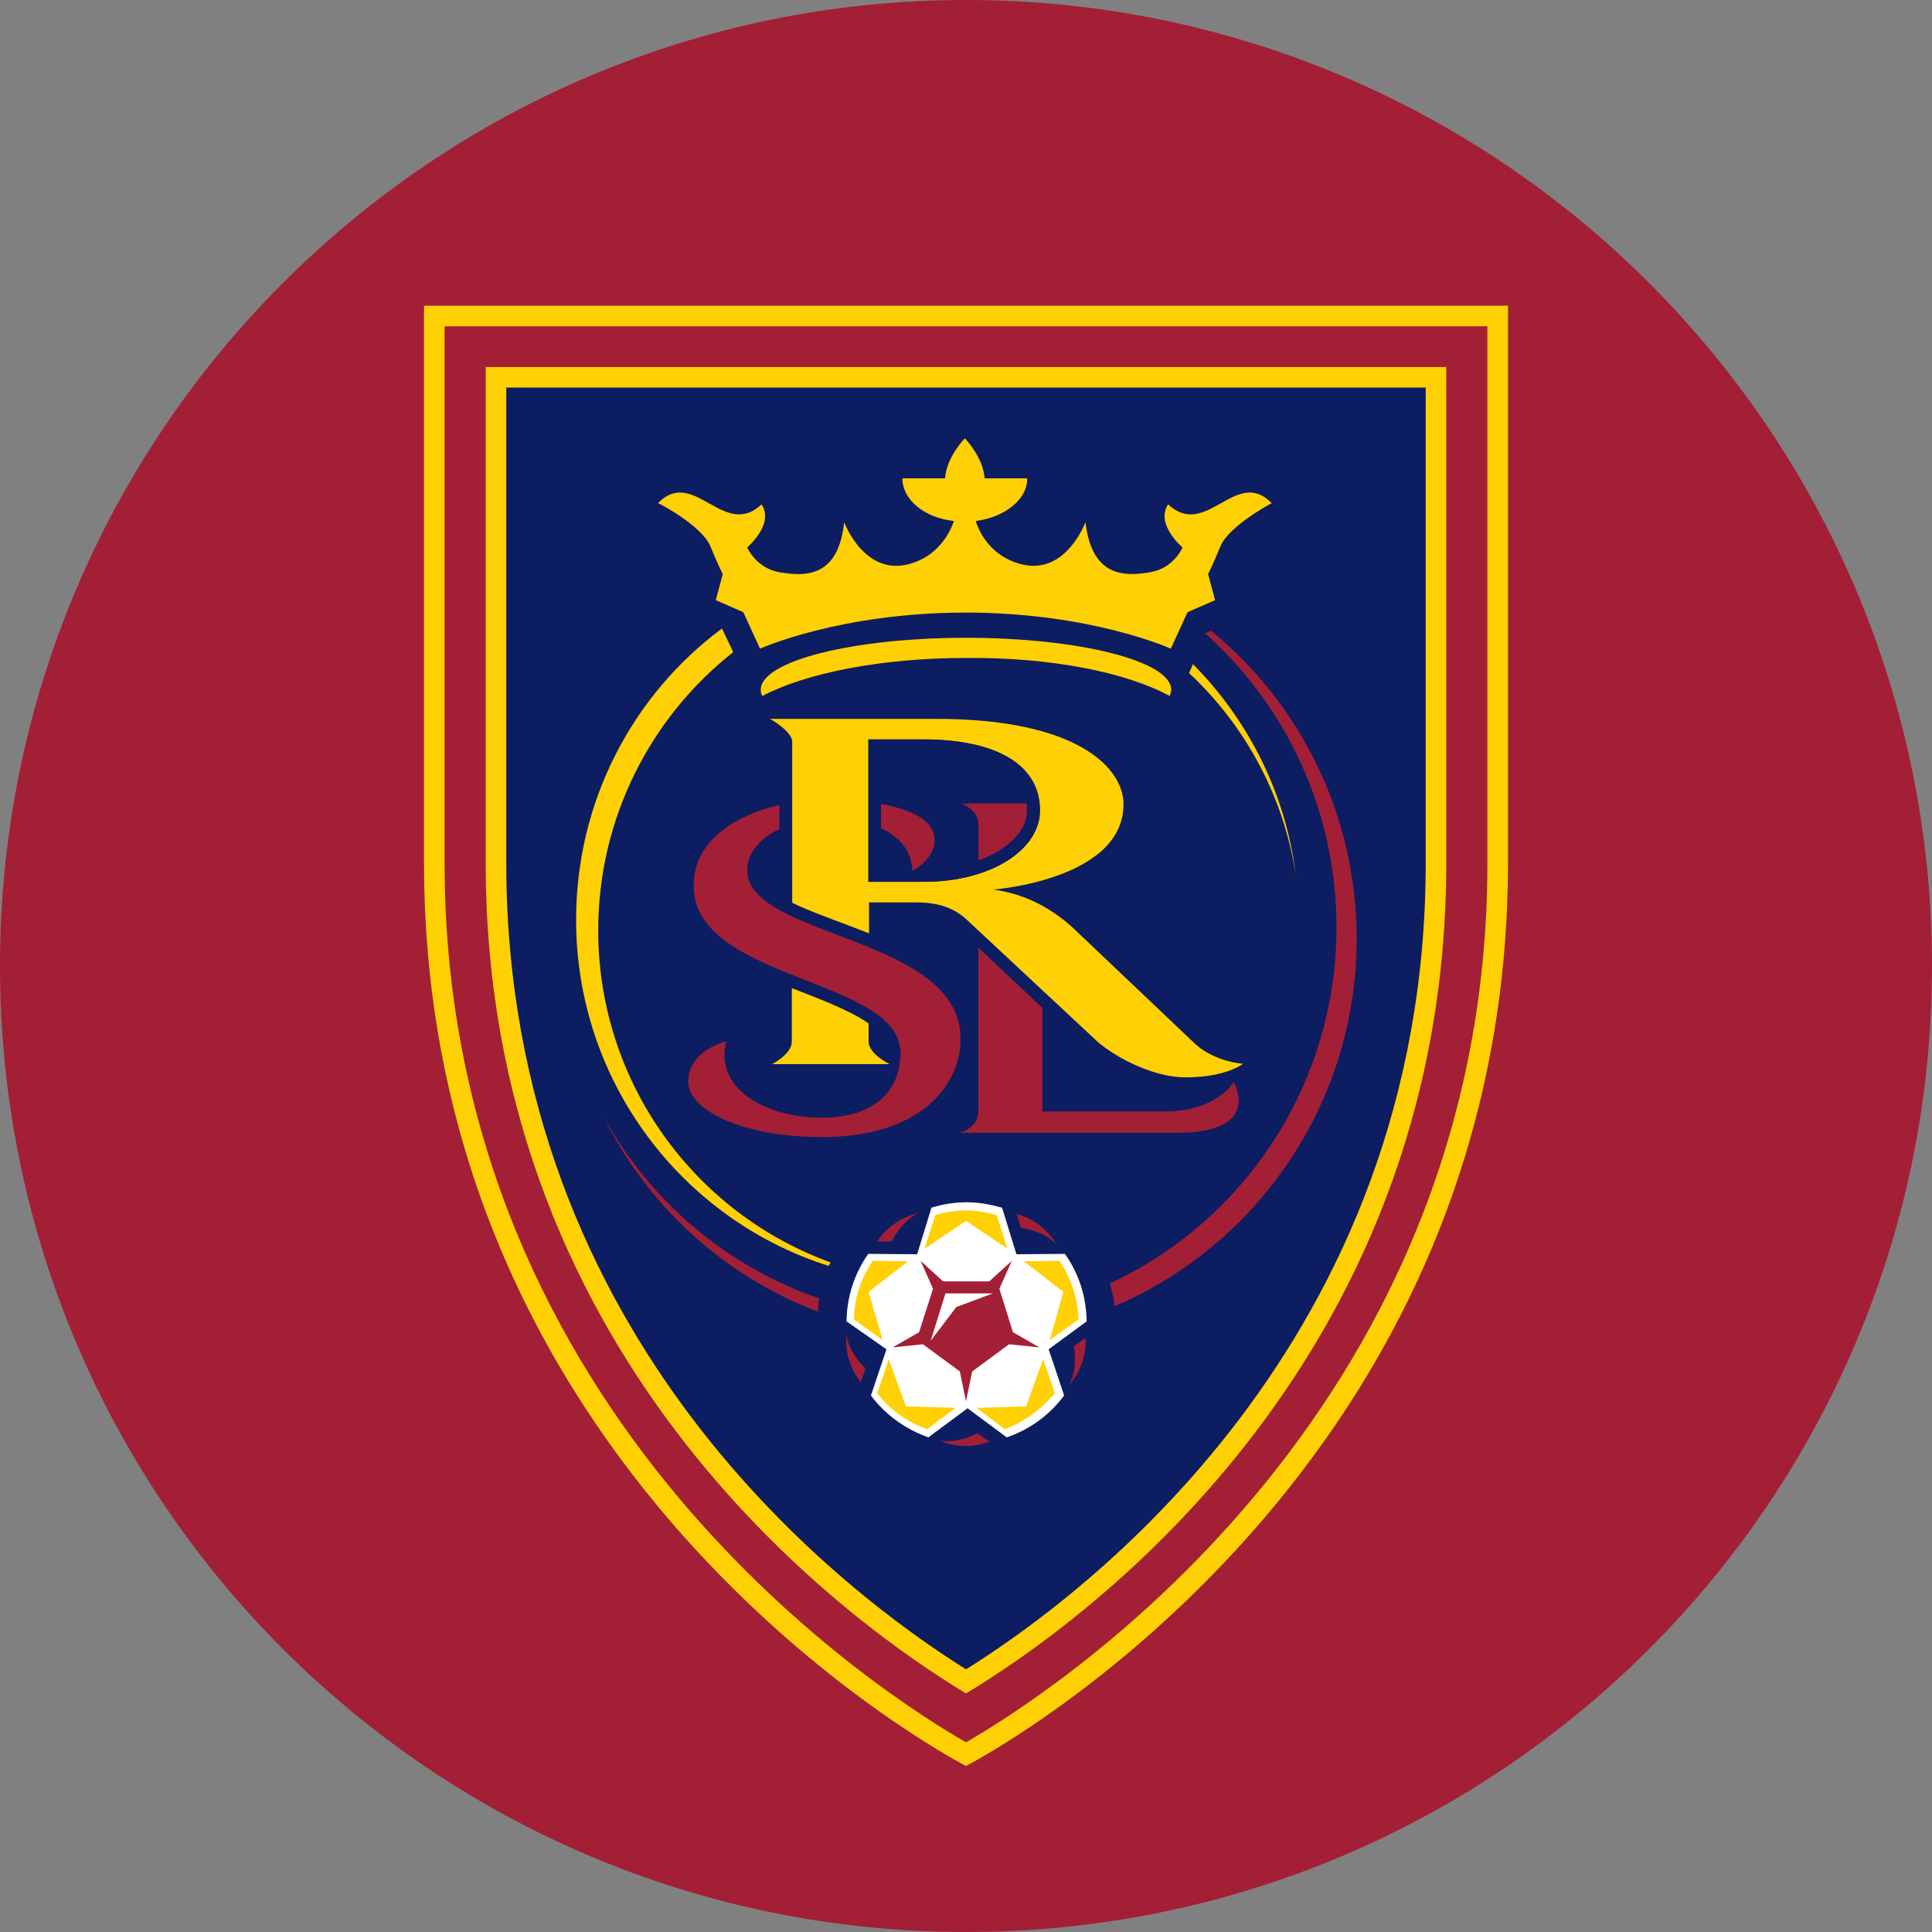
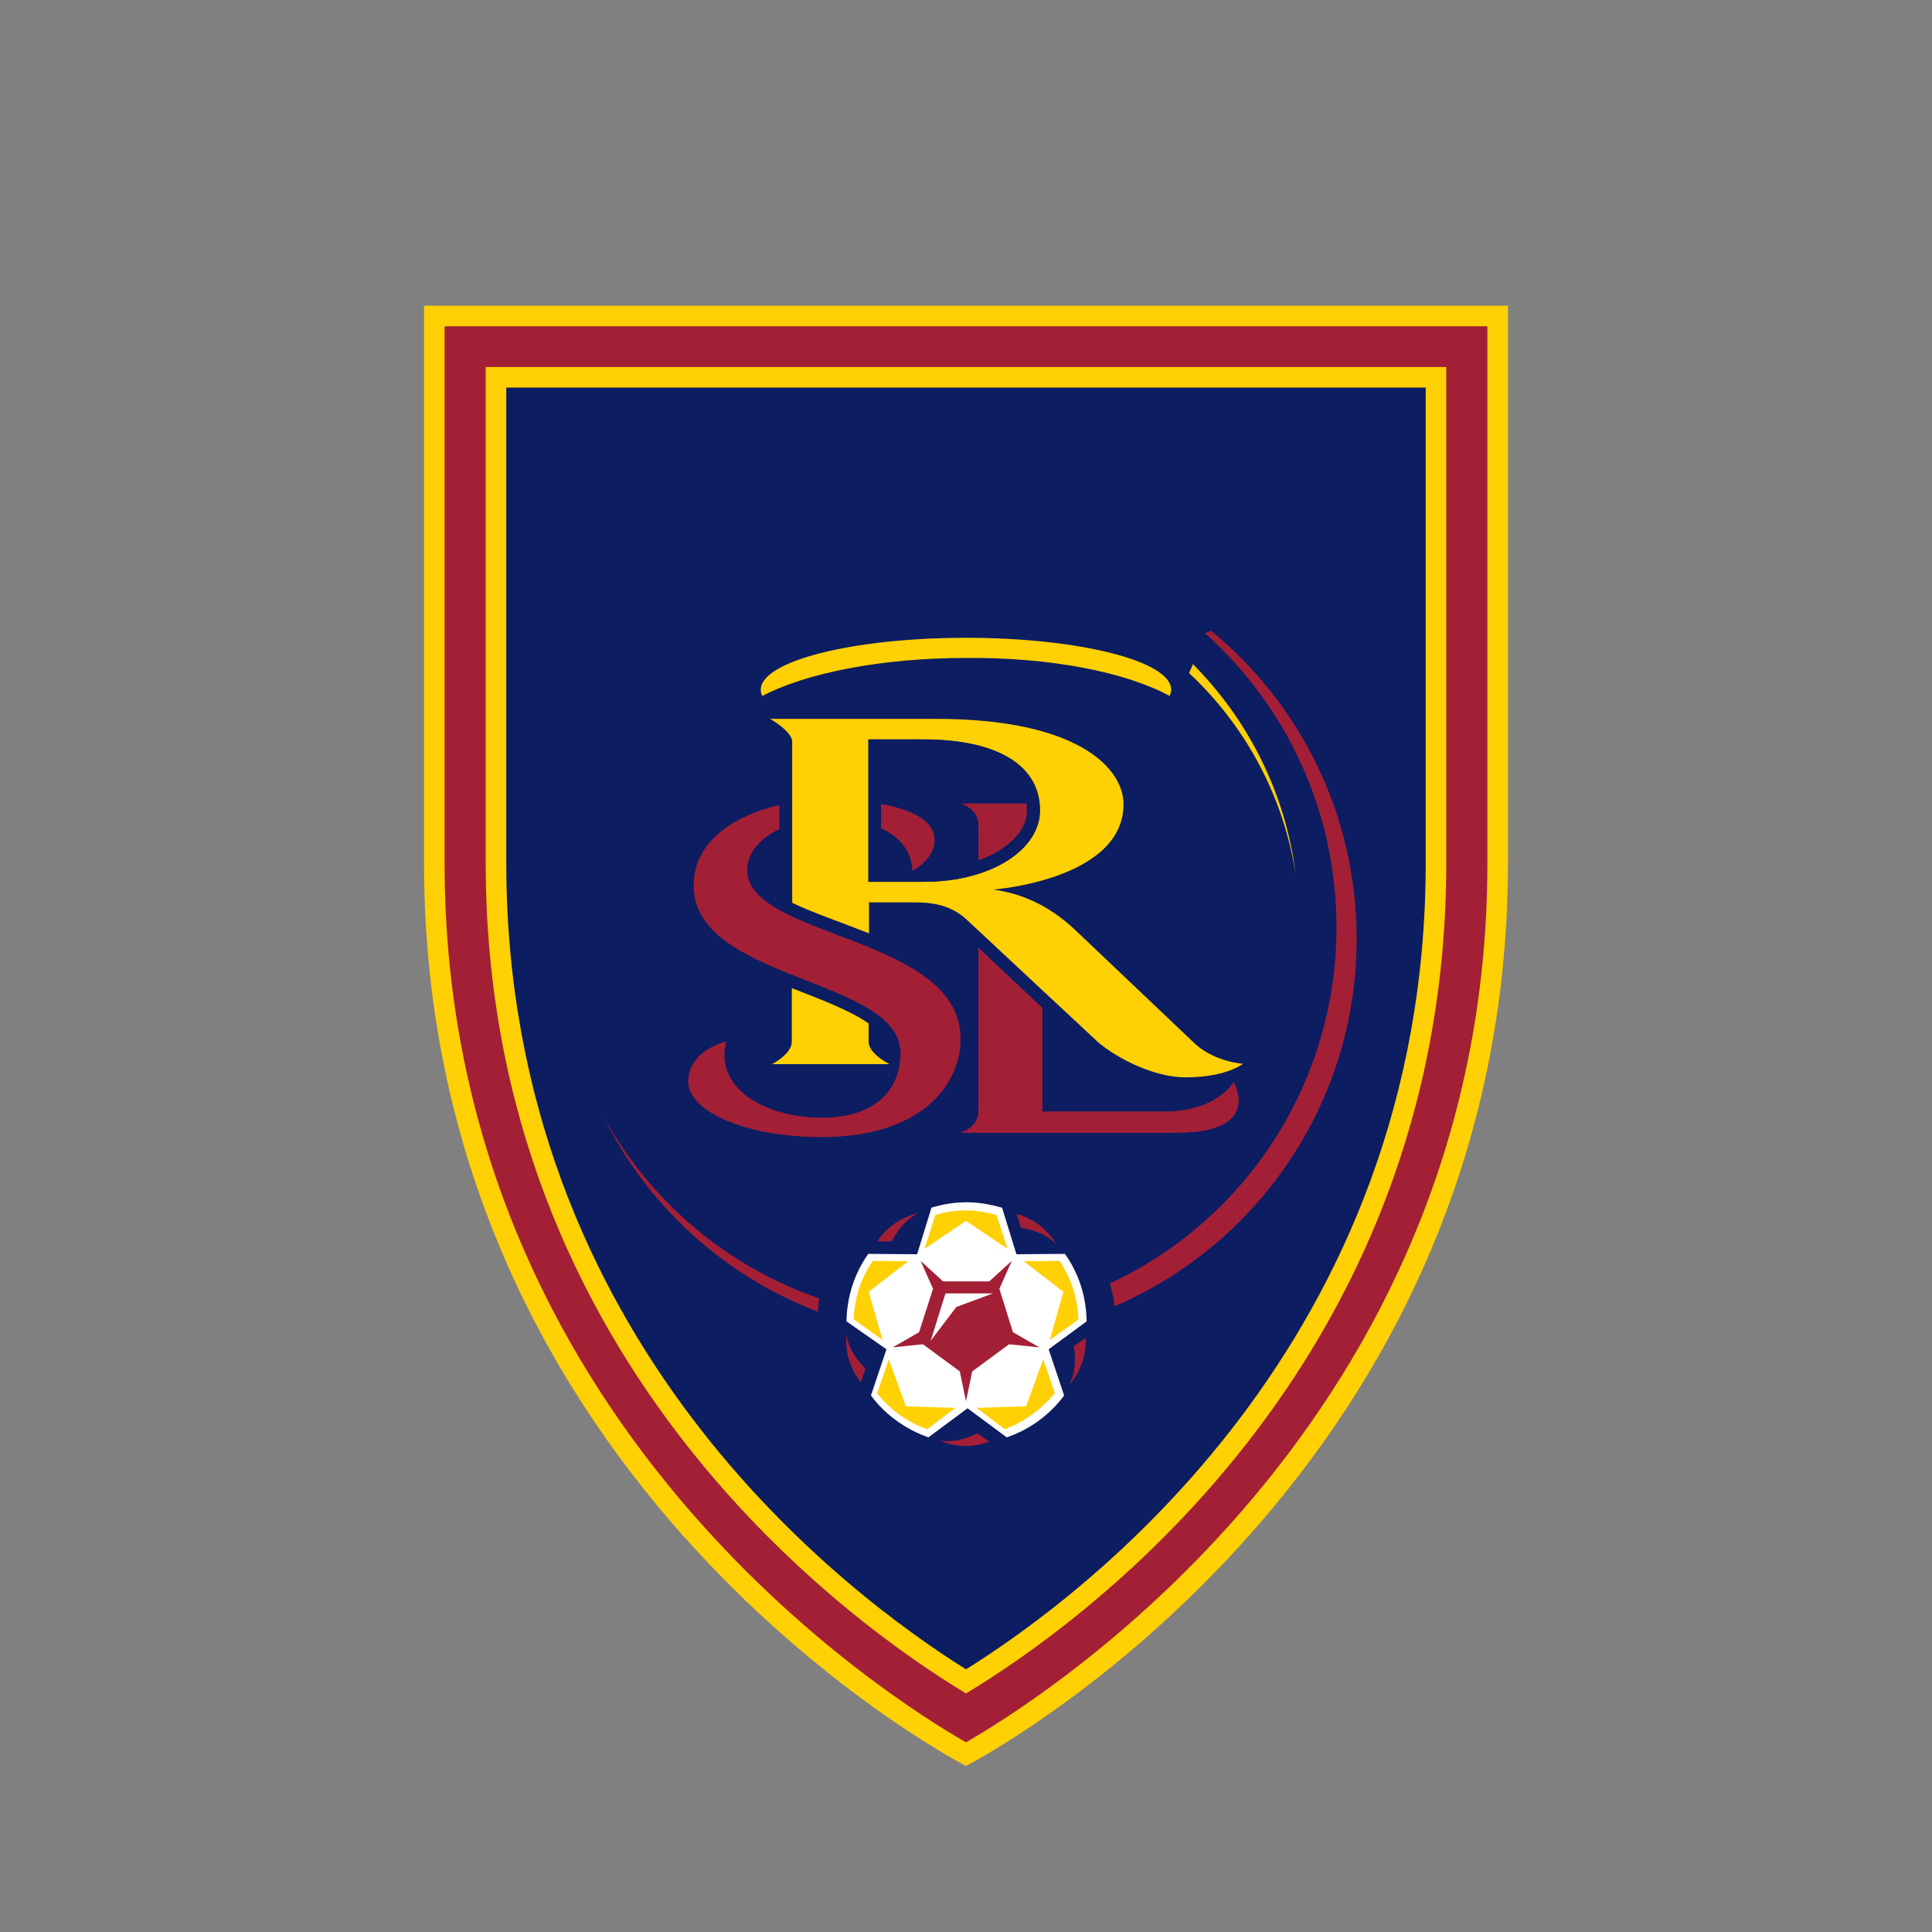
<svg xmlns="http://www.w3.org/2000/svg" width="100" height="100" viewBox="0 0 100 100" fill="none">
  <rect x="0" y="0" width="100" height="100" fill="#808080" stroke="none" />
  <g clip-path="url(#clip0_124_13361)">
-     <path d="M50 100C77.614 100 100 77.614 100 50C100 22.386 77.614 0 50 0C22.386 0 0 22.386 0 50C0 77.614 22.386 100 50 100Z" fill="#A31F36" />
    <path d="M21.948 15.823V44.659C21.948 77.028 50 91.406 50 91.406C50 91.406 78.052 77.028 78.052 44.659V15.823H21.948Z" fill="#FFD004" />
    <path d="M74.859 44.659C74.859 70.864 55.582 84.297 50 87.651C44.438 84.297 25.14 70.864 25.14 44.659V18.996H74.859V44.659ZM23.012 16.888V44.679C23.012 73.675 46.305 88.072 50 90.181C53.675 88.072 76.988 73.675 76.988 44.679V16.888H23.012Z" fill="#A31F36" />
    <path d="M26.205 20.06V44.658C26.205 69.498 43.956 82.61 50 86.405C56.044 82.63 73.795 69.498 73.795 44.658V20.06H26.205Z" fill="#0D1D61" />
    <path d="M56.245 68.394C56.225 67.088 55.823 65.884 55.12 64.9L52.61 64.92L51.867 62.51C51.285 62.349 50.683 62.229 50.04 62.229C49.398 62.229 48.795 62.329 48.213 62.51L47.47 64.92L44.94 64.9C44.237 65.904 43.835 67.088 43.815 68.394L45.883 69.839L45.08 72.229C45.823 73.233 46.867 73.976 48.052 74.398L50.08 72.892L52.108 74.398C53.293 73.996 54.337 73.233 55.08 72.229L54.277 69.839L56.245 68.394Z" fill="white" />
    <path d="M61.546 34.839C64.438 37.53 66.446 41.205 67.068 45.281C66.546 41.044 64.598 37.249 61.747 34.377L61.546 34.839Z" fill="#FFD004" />
-     <path d="M42.992 65.341C35.984 62.811 30.964 56.064 30.964 48.153C30.964 42.309 33.715 37.089 37.952 33.755L37.37 32.53C32.771 35.944 29.819 41.446 29.819 47.611C29.819 56.004 35.321 63.133 42.892 65.522L42.992 65.341Z" fill="#FFD004" />
    <path d="M47.811 45.643H44.94V38.273H47.811C51.406 38.273 53.815 39.498 53.815 41.948C53.835 43.956 51.325 45.643 47.811 45.643ZM55.522 48.012C54.277 46.888 52.912 46.245 51.406 46.044C51.406 46.044 58.153 45.542 58.153 41.627C58.153 39.759 55.783 37.209 48.474 37.209H39.859C39.859 37.209 41.004 37.852 41.004 38.394V46.727C42.068 47.249 43.534 47.731 44.98 48.313V46.707H47.349C48.594 46.707 49.317 46.988 49.96 47.53L56.827 53.936C57.791 54.759 59.699 55.763 61.365 55.763C63.494 55.763 64.337 55.06 64.337 55.06C64.337 55.06 62.952 54.98 61.908 54.077L55.522 48.012Z" fill="#FFD004" />
    <path d="M40.984 51.145V53.916C40.984 54.558 39.96 55.08 39.96 55.08H46.044C46.044 55.08 44.96 54.558 44.96 53.916V52.972C44.016 52.309 42.53 51.747 40.984 51.145Z" fill="#FFD004" />
-     <path d="M36.767 28.273C37.209 29.337 37.41 29.719 37.41 29.719L37.048 31.064L38.474 31.687L39.337 33.575C39.337 33.575 43.474 31.707 49.98 31.707C56.486 31.707 60.602 33.575 60.602 33.575L61.466 31.687L62.892 31.064L62.53 29.719C62.53 29.719 62.731 29.337 63.173 28.273C63.614 27.209 65.823 26.044 65.823 26.044C63.976 24.137 62.43 27.952 60.462 26.105C59.779 27.129 61.205 28.334 61.205 28.334C61.205 28.334 60.783 29.398 59.538 29.619C58.052 29.88 56.506 29.759 56.185 27.028C56.185 27.028 55.161 29.819 52.831 29.197C51.305 28.795 50.703 27.59 50.502 26.968C52.008 26.767 53.173 25.864 53.173 24.759H50.964C50.883 23.635 49.94 22.691 49.94 22.691C49.94 22.691 48.996 23.635 48.916 24.759H46.707C46.707 25.864 47.851 26.807 49.377 26.968C49.157 27.59 48.554 28.795 47.048 29.197C44.719 29.819 43.695 27.028 43.695 27.028C43.394 29.779 41.847 29.88 40.341 29.619C39.116 29.398 38.675 28.334 38.675 28.334C38.675 28.334 40.1 27.129 39.418 26.105C37.47 27.952 35.904 24.137 34.056 26.044C34.116 26.044 36.325 27.209 36.767 28.273Z" fill="#FFD004" />
    <path d="M60.542 36.024C60.582 35.924 60.622 35.803 60.622 35.703C60.622 34.217 55.863 33.012 50 33.012C44.136 33.012 39.377 34.217 39.377 35.703C39.377 35.803 39.398 35.924 39.458 36.024C41.707 34.84 45.602 34.056 50 34.056C54.398 34.016 58.293 34.799 60.542 36.024Z" fill="#FFD004" />
    <path d="M44.96 66.868L47.008 65.281L45.181 65.261C44.578 66.125 44.217 67.169 44.197 68.293L45.683 69.358L44.96 66.868Z" fill="#FFD004" />
    <path d="M51.586 62.891C51.084 62.751 50.542 62.65 50 62.65C49.438 62.65 48.916 62.731 48.414 62.891L47.851 64.638L50 63.193L52.148 64.638L51.586 62.891Z" fill="#FFD004" />
    <path d="M52.992 65.281L55.04 66.868L54.337 69.358L55.823 68.293C55.783 67.169 55.422 66.125 54.839 65.261L52.992 65.281Z" fill="#FFD004" />
    <path d="M46.004 70.361L45.402 72.108C46.064 72.952 46.948 73.614 47.992 73.976L49.458 72.871L46.888 72.791L46.004 70.361Z" fill="#FFD004" />
    <path d="M53.112 72.791L50.542 72.871L52.008 73.976C53.032 73.594 53.916 72.932 54.599 72.108L53.996 70.361L53.112 72.791Z" fill="#FFD004" />
    <path d="M69.177 47.992C69.177 56.164 64.377 63.213 57.45 66.425C57.55 66.807 57.651 67.209 57.691 67.61C65.04 64.458 70.221 57.148 70.221 48.594C70.221 42.169 67.289 36.425 62.691 32.65L62.369 32.771C66.546 36.506 69.177 41.948 69.177 47.992Z" fill="#A31F36" />
    <path d="M42.329 67.891C42.349 67.65 42.369 67.43 42.41 67.209C37.63 65.562 33.654 62.188 31.245 57.811C33.514 62.429 37.49 66.044 42.329 67.891Z" fill="#A31F36" />
    <path d="M50.643 42.711V44.538C52.249 43.956 53.173 42.952 53.173 41.948C53.173 41.827 53.153 41.687 53.153 41.566H49.699C49.679 41.587 50.643 41.827 50.643 42.711Z" fill="#A31F36" />
    <path d="M50.643 49.056V57.51C50.643 58.394 49.679 58.635 49.679 58.635H60.904C65.402 58.635 63.855 56.004 63.855 56.004C63.855 56.004 62.992 57.53 60.301 57.53H53.956V52.169L50.643 49.056Z" fill="#A31F36" />
    <path d="M47.229 45.08C47.229 45.08 48.394 44.498 48.394 43.434C48.394 42.41 47.108 41.868 45.602 41.586V42.872C46.667 43.353 47.169 44.137 47.229 45.08Z" fill="#A31F36" />
    <path d="M35.623 55.984C35.623 57.49 38.494 58.855 42.53 58.855C47.611 58.855 49.719 56.225 49.719 53.755C49.719 48.434 38.675 48.554 38.675 45.04C38.675 44.116 39.378 43.373 40.341 42.911V41.666C38.072 42.189 35.904 43.514 35.904 45.843C35.904 50.783 46.606 50.602 46.606 54.498C46.606 56.506 45.201 57.851 42.55 57.851C39.538 57.851 36.968 56.285 37.59 53.916C37.59 53.895 35.623 54.357 35.623 55.984Z" fill="#A31F36" />
    <path d="M43.815 69.076C43.815 69.076 43.614 70.381 44.558 71.546L44.799 70.823C44.799 70.823 43.936 70.08 43.815 69.076Z" fill="#A31F36" />
    <path d="M48.635 74.558C48.635 74.558 49.799 75.161 51.205 74.618L50.582 74.177C50.623 74.177 49.618 74.739 48.635 74.558Z" fill="#A31F36" />
    <path d="M55.582 69.678C55.582 69.678 55.823 70.783 55.341 71.687C55.341 71.687 56.265 70.743 56.185 69.257L55.582 69.678Z" fill="#A31F36" />
    <path d="M52.61 62.831L52.851 63.554C52.851 63.554 53.976 63.674 54.679 64.397C54.658 64.377 54.056 63.213 52.61 62.831Z" fill="#A31F36" />
    <path d="M47.53 62.791C47.53 62.791 46.225 63.012 45.402 64.257H46.145C46.165 64.257 46.647 63.213 47.53 62.791Z" fill="#A31F36" />
    <path d="M49.498 67.651L48.173 69.398L48.936 66.948H51.386L49.498 67.651ZM51.727 66.707L52.37 65.261L51.205 66.326H48.815L47.651 65.261L48.293 66.707L47.57 68.956L46.205 69.739L47.771 69.579L49.679 70.984L50 72.53L50.321 70.984L52.229 69.579L53.795 69.739L52.43 68.956L51.727 66.707Z" fill="#A31F36" />
    <path d="M50.642 44.538V42.711C50.642 41.827 49.679 41.586 49.679 41.586H53.132C53.153 41.707 53.153 41.847 53.153 41.968C53.173 42.952 52.249 43.976 50.642 44.538ZM47.229 45.08C47.169 44.136 46.647 43.353 45.582 42.891V41.606C47.088 41.887 48.373 42.43 48.373 43.454C48.413 44.498 47.229 45.08 47.229 45.08ZM53.835 41.948C53.835 39.498 51.426 38.273 47.831 38.273H44.96V45.642H47.831C51.325 45.642 53.835 43.956 53.835 41.948Z" fill="#0D1D61" />
  </g>
  <defs>
    <clipPath id="clip0_124_13361">
      <rect width="100" height="100" fill="white" />
    </clipPath>
  </defs>
</svg>